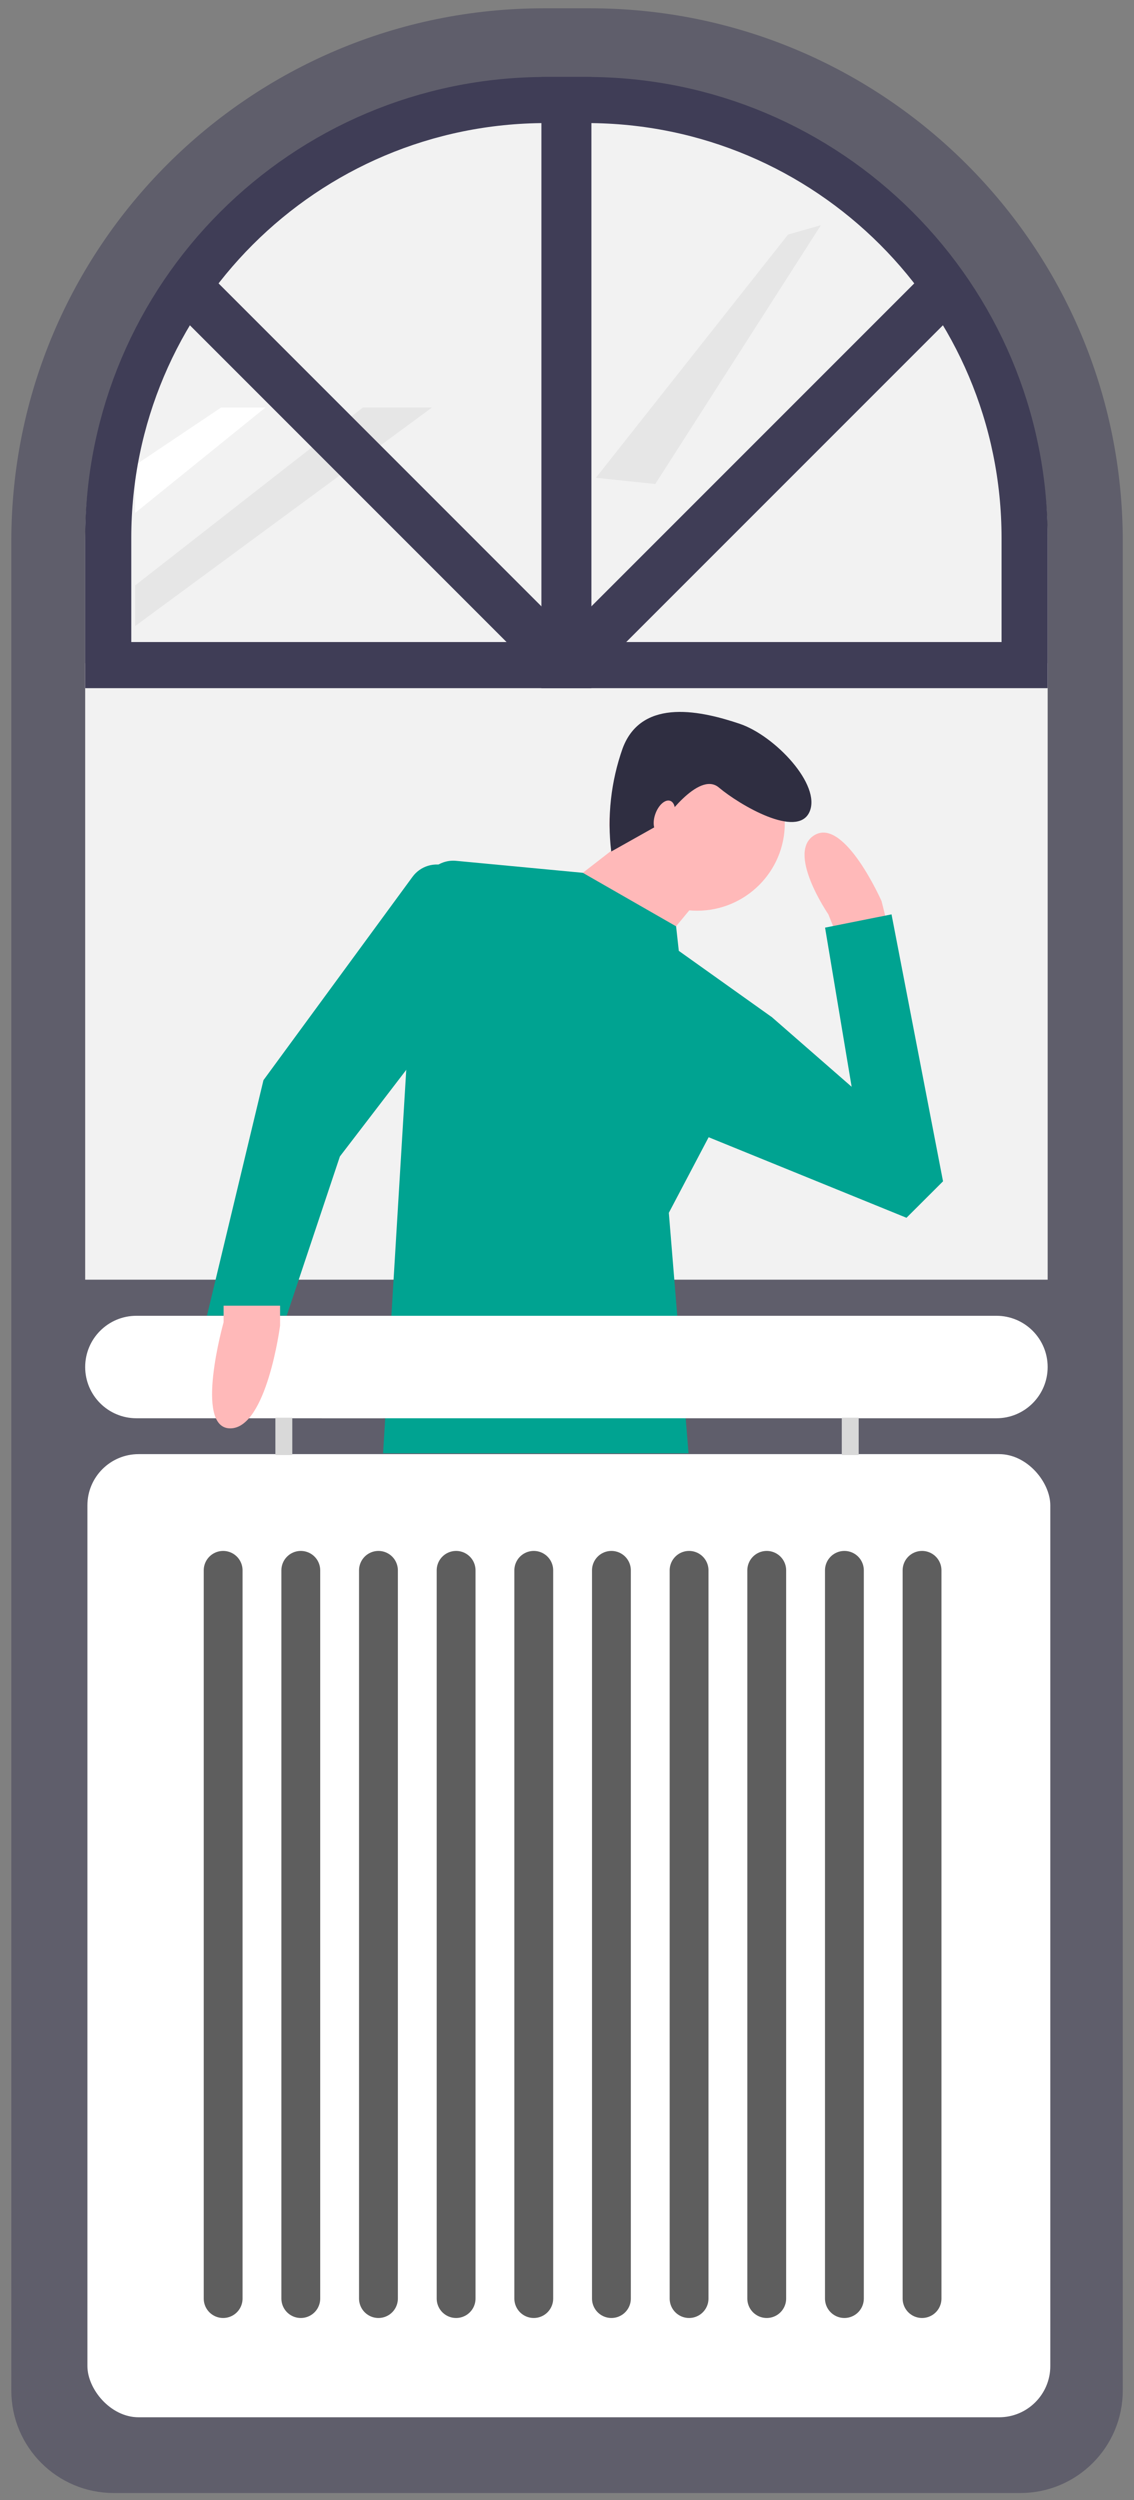
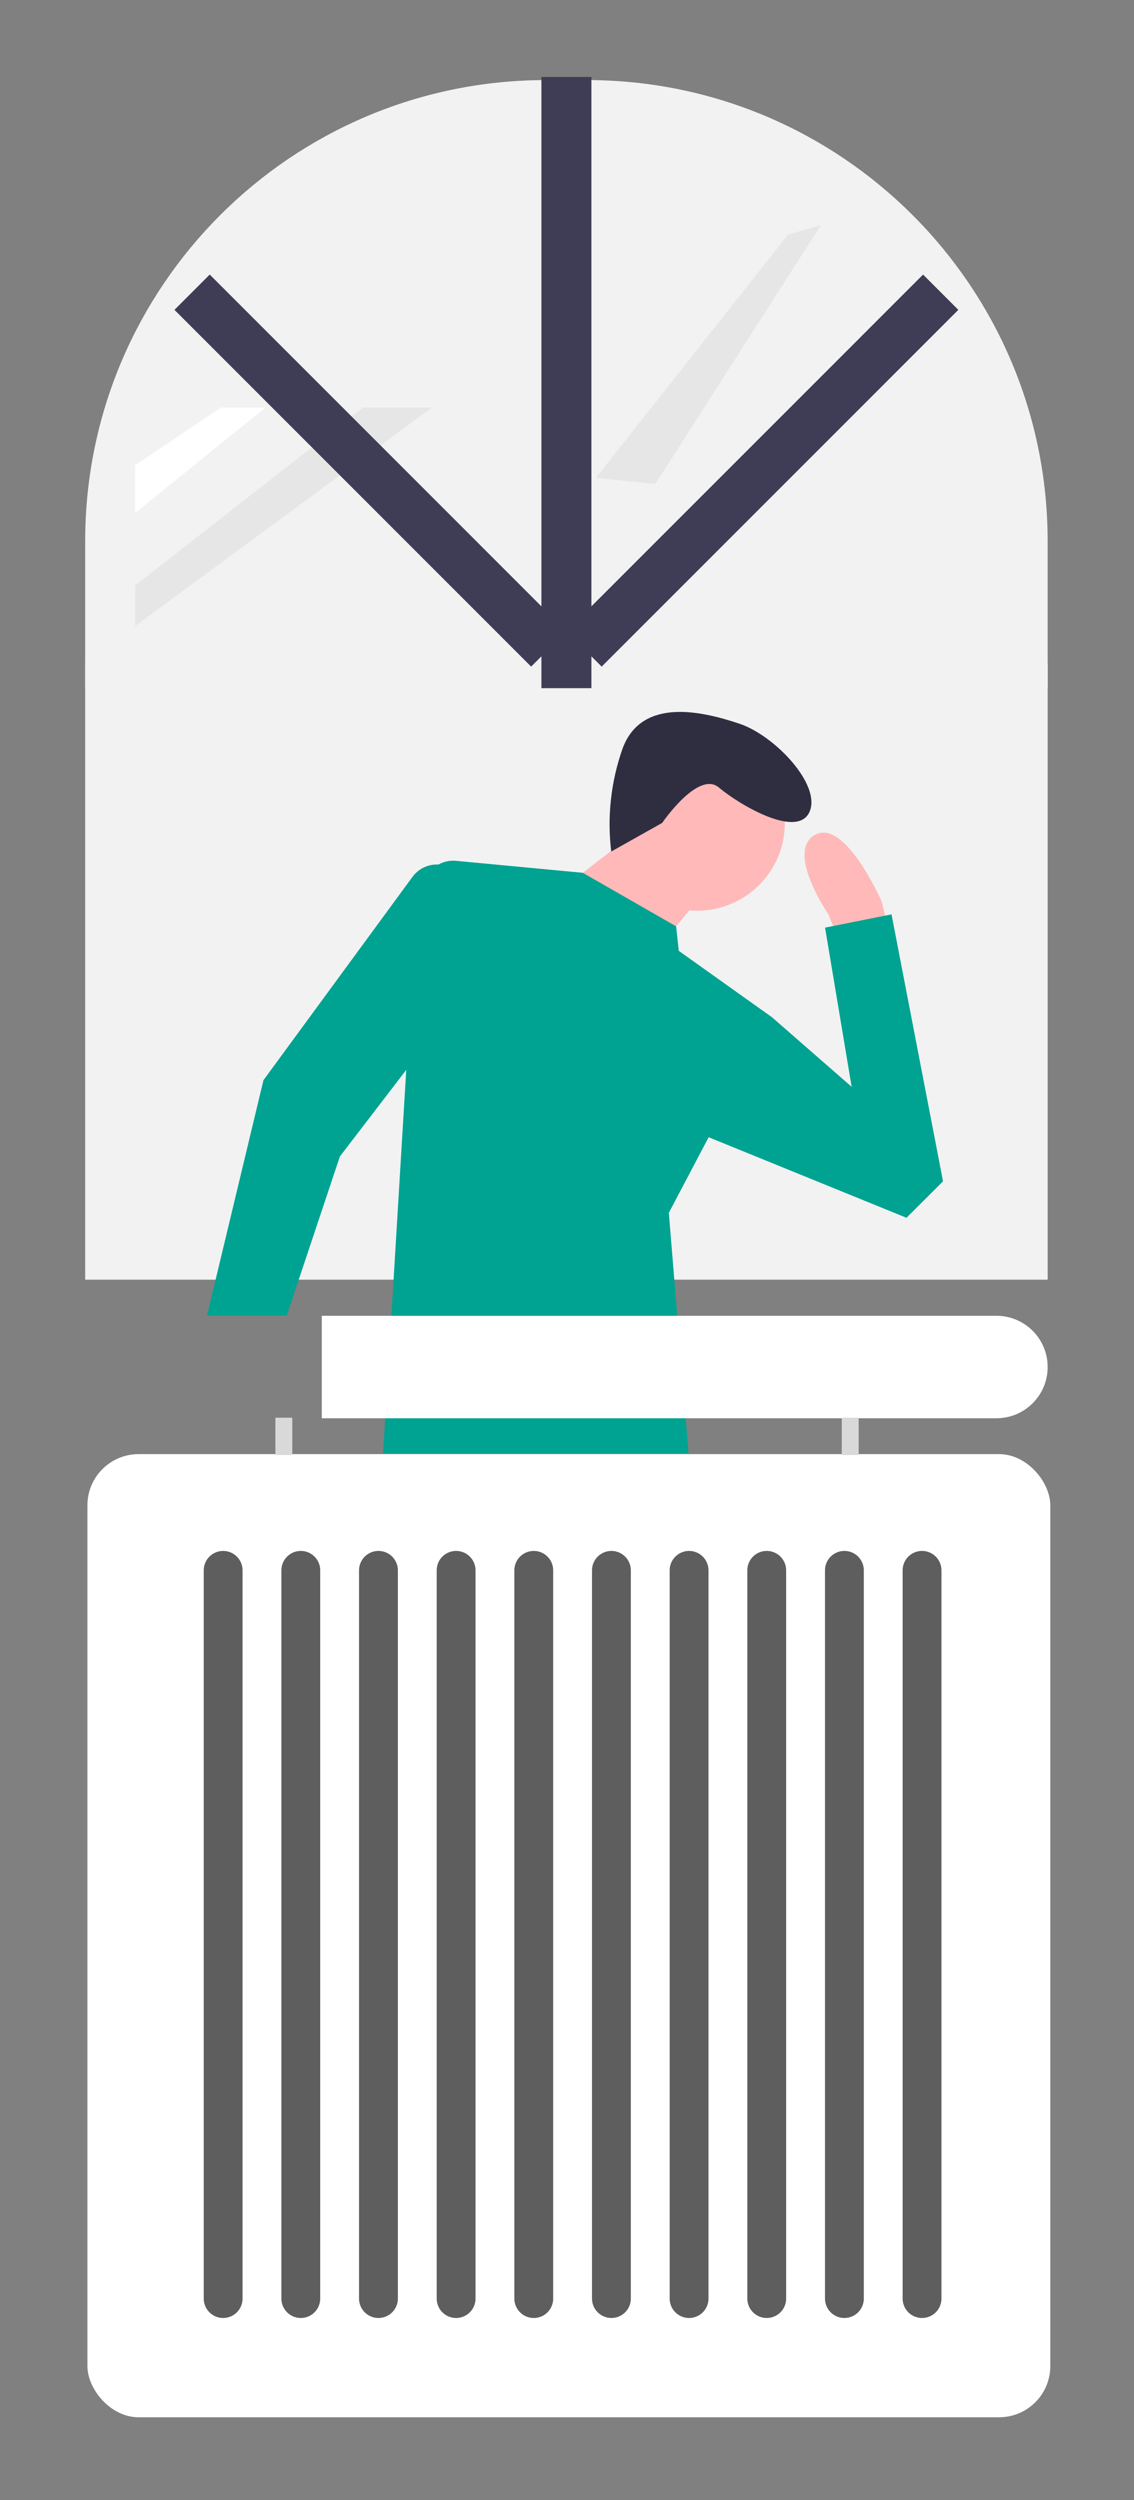
<svg xmlns="http://www.w3.org/2000/svg" width="98" height="216" viewBox="0 0 98 216" fill="none">
  <rect x="0" y="0" width="98" height="216" fill="#808080" stroke="none" />
-   <path d="M50.996 0.717H47.012C21.589 0.717 0.979 21.326 0.979 46.749V206.536C0.979 211.425 4.943 215.389 9.832 215.389H88.176C93.065 215.389 97.029 211.425 97.029 206.536V46.749C97.029 21.326 76.419 0.717 50.996 0.717Z" fill="#3F3D56" fill-opacity="0.5" />
-   <path d="M7.361 118.107C7.361 115.662 9.343 113.68 11.788 113.68H33.104V122.533H11.788C9.343 122.533 7.361 120.551 7.361 118.107Z" fill="white" />
  <path d="M50.701 6.918H47.197C25.197 6.918 7.361 24.753 7.361 46.754V59.455H90.537V46.754C90.537 24.753 72.702 6.918 50.701 6.918Z" fill="#F2F2F2" />
  <path d="M90.539 57.301H7.361V110.561H90.539V57.301Z" fill="#F2F2F2" />
  <path d="M51.109 6.65H46.788V59.457H51.109V6.65Z" fill="#3F3D56" />
  <path d="M19.113 35.206L11.68 40.191V44.316L22.941 35.206H19.113Z" fill="white" />
  <path d="M31.361 35.206L11.68 50.578V54.091L37.332 35.206H31.361Z" fill="#E6E6E6" />
  <path d="M68.105 20.264L51.498 41.279L56.629 41.817L70.942 19.455L68.105 20.264Z" fill="#E6E6E6" />
  <path d="M79.772 23.722L48.948 54.546L51.996 57.594L82.82 26.77L79.772 23.722Z" fill="#3F3D56" />
  <path d="M18.125 23.722L48.948 54.546L45.9 57.594L15.077 26.77L18.125 23.722Z" fill="#3F3D56" />
  <path d="M72.163 80.432L71.588 78.999C71.588 78.999 67.855 73.556 70.44 72.123C73.024 70.691 76.183 77.853 76.183 77.853L76.757 80.145L72.163 80.432Z" fill="#FFB9B9" />
  <path d="M60.242 78.683C64.429 78.683 67.822 75.297 67.822 71.121C67.822 66.944 64.429 63.558 60.242 63.558C56.056 63.558 52.662 66.944 52.662 71.121C52.662 75.297 56.056 78.683 60.242 78.683Z" fill="#FFB9B9" />
  <path d="M54.787 71.98L49.618 75.991L56.797 82.007L60.817 77.137L54.787 71.98Z" fill="#FFB9B9" />
  <path d="M59.504 125.561H33.106L35.108 92.43L36.594 76.701V76.698C36.626 76.36 36.724 76.032 36.883 75.733C37.042 75.433 37.259 75.168 37.521 74.952C37.783 74.736 38.085 74.573 38.41 74.474C38.734 74.375 39.076 74.34 39.414 74.373L50.367 75.408L58.428 80.031L58.662 82.151L66.705 87.88L61.239 98.255L57.8 104.785L59.504 125.561Z" fill="#00A391" />
  <path d="M36.84 90.173L29.373 99.914L24.779 113.666H17.887L22.768 93.324L35.655 75.746C35.986 75.296 36.455 74.965 36.99 74.802C37.525 74.64 38.099 74.654 38.625 74.843C38.79 74.911 38.962 74.96 39.137 74.989L36.84 90.173Z" fill="#00A391" />
  <path d="M60.39 97.907L78.338 105.213L81.496 102.062L77.045 78.998L71.302 80.145L73.599 93.896L66.707 87.88L64.41 87.307L60.39 97.907Z" fill="#00A391" />
  <path d="M52.822 73.57C52.459 70.561 52.797 67.509 53.809 64.652C55.491 60.148 60.853 61.505 63.906 62.527C66.96 63.548 71.006 67.821 69.953 70.153C68.9 72.485 63.904 69.538 62.122 68.037C60.34 66.534 57.226 71.096 57.226 71.096L52.822 73.57Z" fill="#2F2E41" />
-   <path d="M58.19 70.862C58.47 70.094 58.35 69.346 57.922 69.191C57.495 69.036 56.921 69.533 56.642 70.301C56.362 71.069 56.481 71.817 56.909 71.972C57.337 72.127 57.91 71.63 58.19 70.862Z" fill="#FFB9B9" />
-   <path d="M24.205 112.806V114.525C24.205 114.525 23.056 123.407 19.897 123.407C16.738 123.407 19.323 114.239 19.323 114.239V112.806L24.205 112.806Z" fill="#FFB9B9" />
  <path d="M27.809 113.68H86.112C88.557 113.68 90.538 115.662 90.538 118.107C90.538 120.551 88.557 122.533 86.112 122.533H27.809V113.68Z" fill="white" />
  <rect x="7.554" y="125.632" width="83.213" height="83.213" rx="4.426" fill="white" />
  <path d="M19.284 135.673L19.284 198.589M25.995 135.673L25.995 198.589M32.706 135.673L32.706 198.589M39.417 135.673L39.417 198.589M46.128 135.673L46.128 198.589M52.839 135.673L52.839 198.589M59.55 135.673L59.55 198.589M66.261 135.673L66.261 198.589M72.973 135.673L72.973 198.589M79.683 135.673L79.683 198.589" stroke="#363636" stroke-opacity="0.8" stroke-width="3.356" stroke-linecap="round" />
-   <path d="M9.353 46.486C9.353 25.585 26.297 8.641 47.197 8.641H50.702C71.603 8.641 88.546 25.585 88.546 46.486V57.463H9.353V46.486Z" stroke="#3F3D56" stroke-width="3.984" />
  <rect x="72.746" y="122.486" width="1.461" height="3.224" fill="#D9D9D9" />
  <rect x="23.799" y="122.486" width="1.461" height="3.224" fill="#D9D9D9" />
</svg>